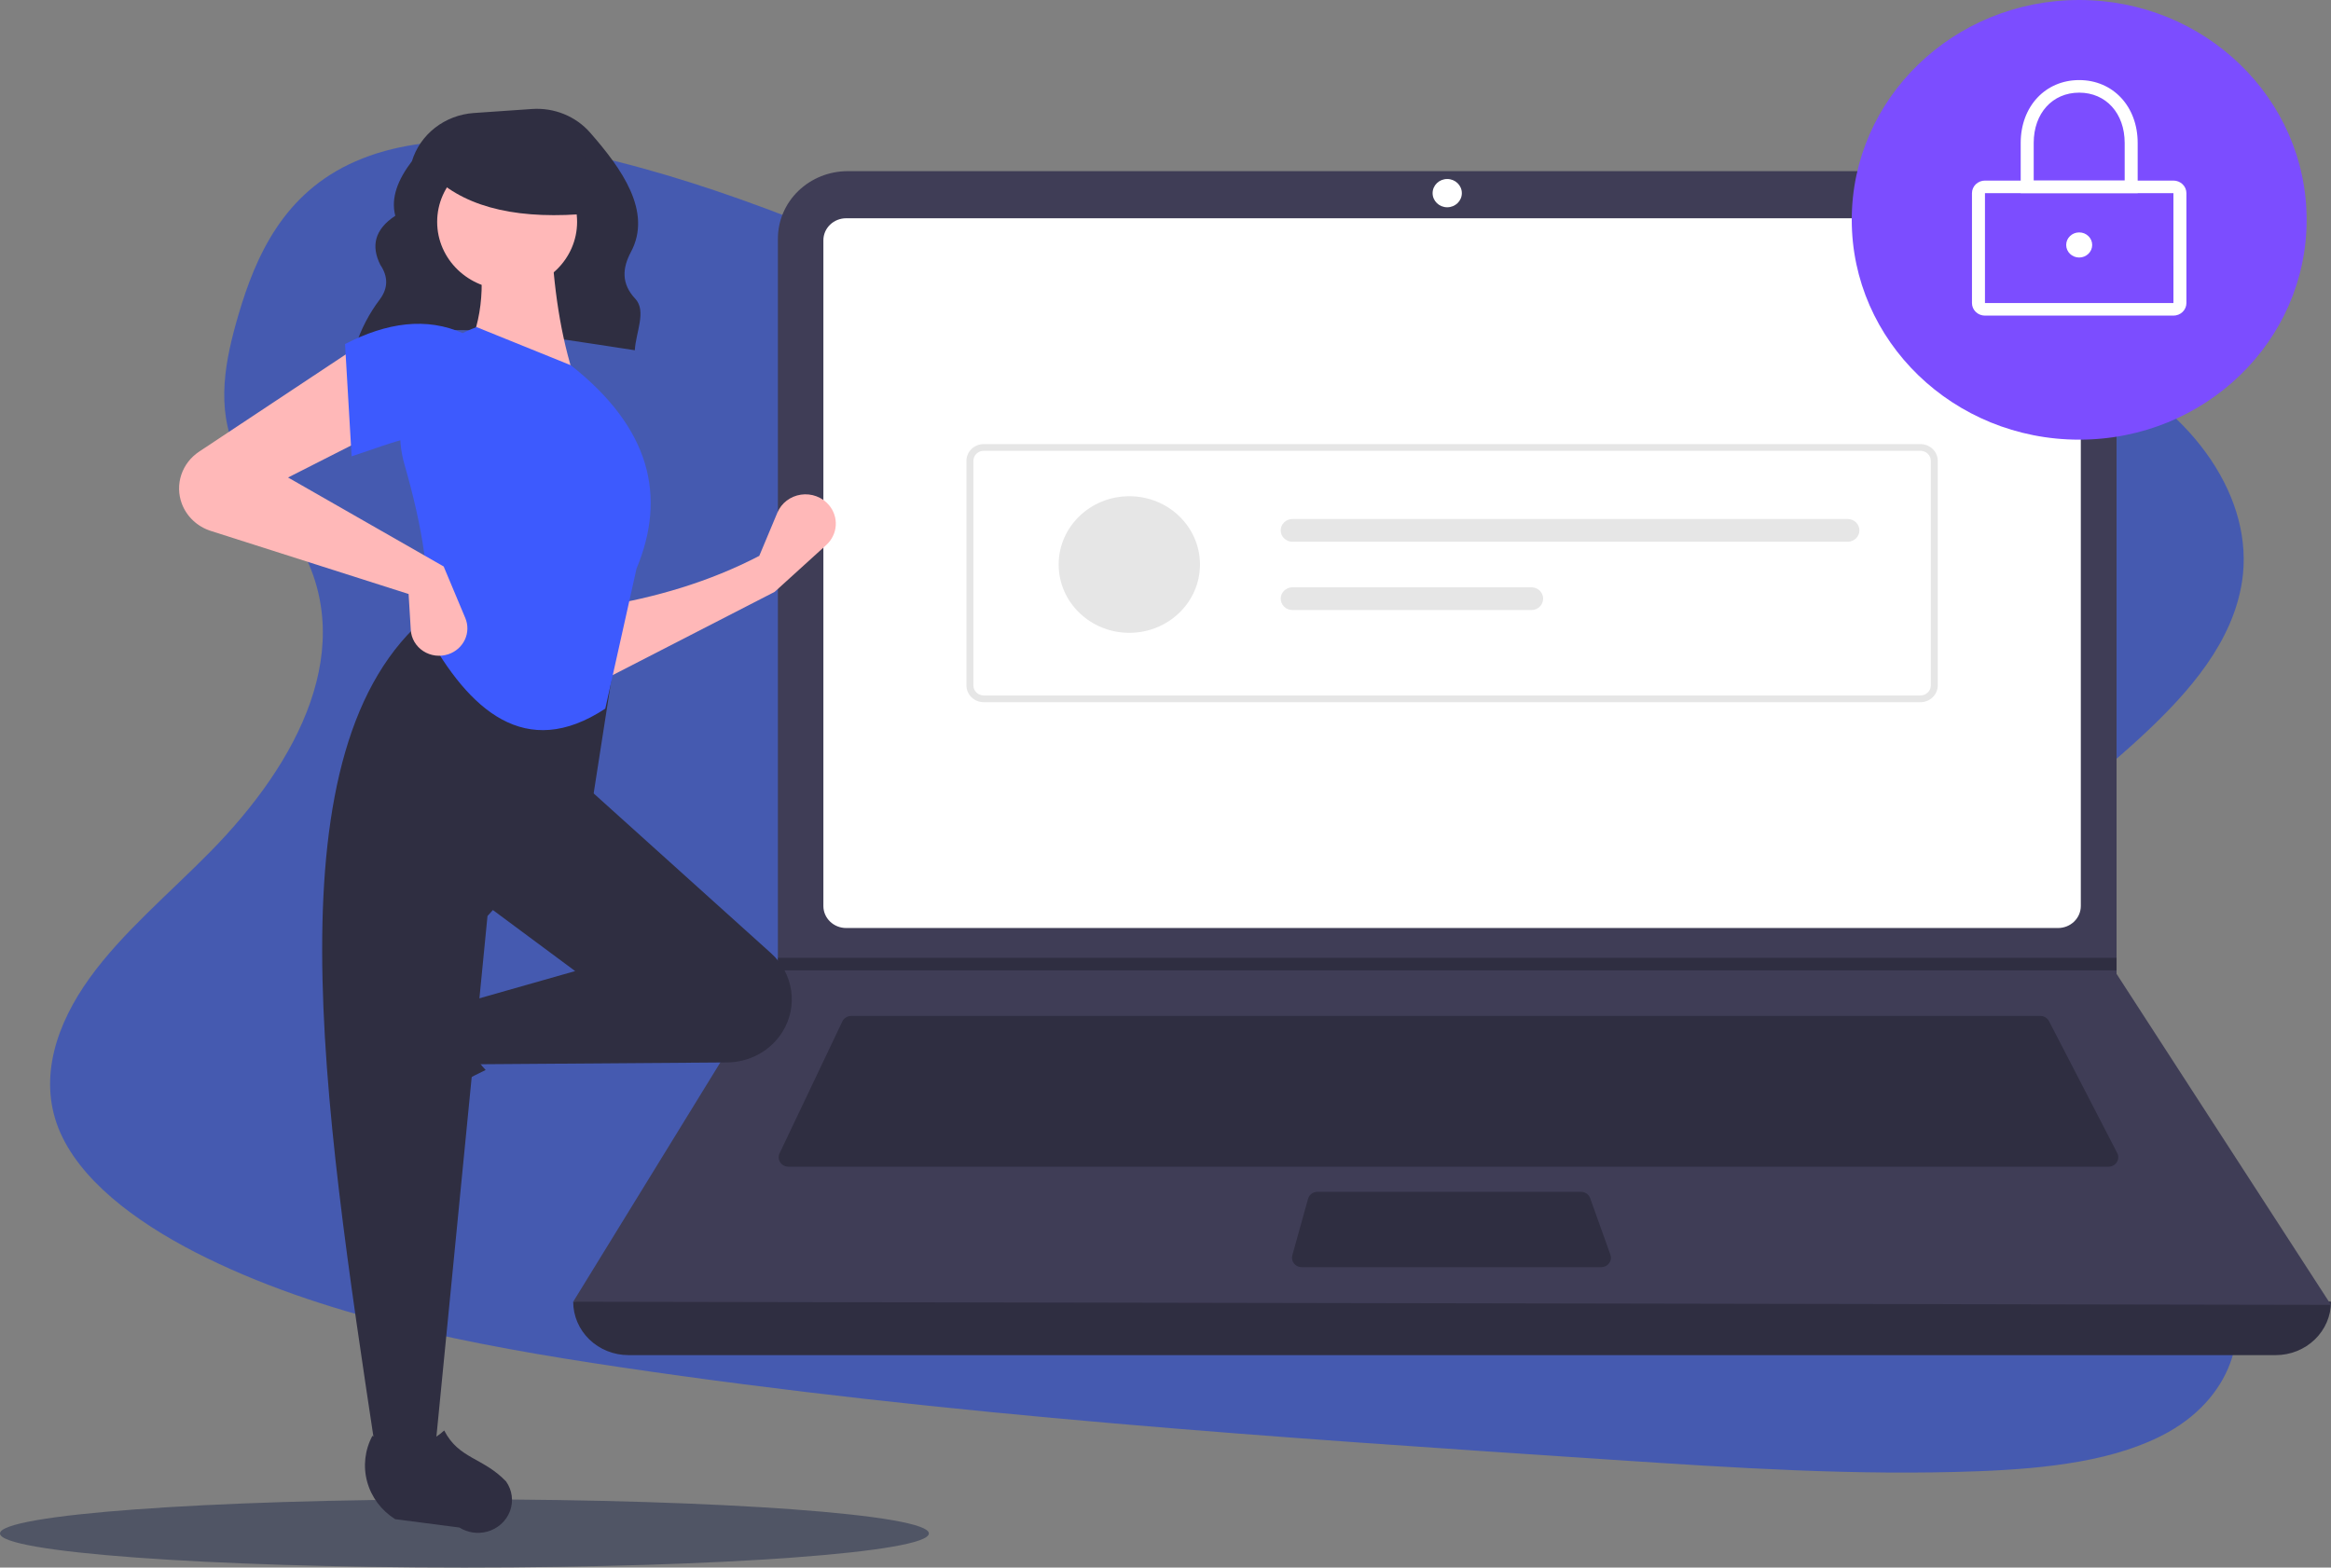
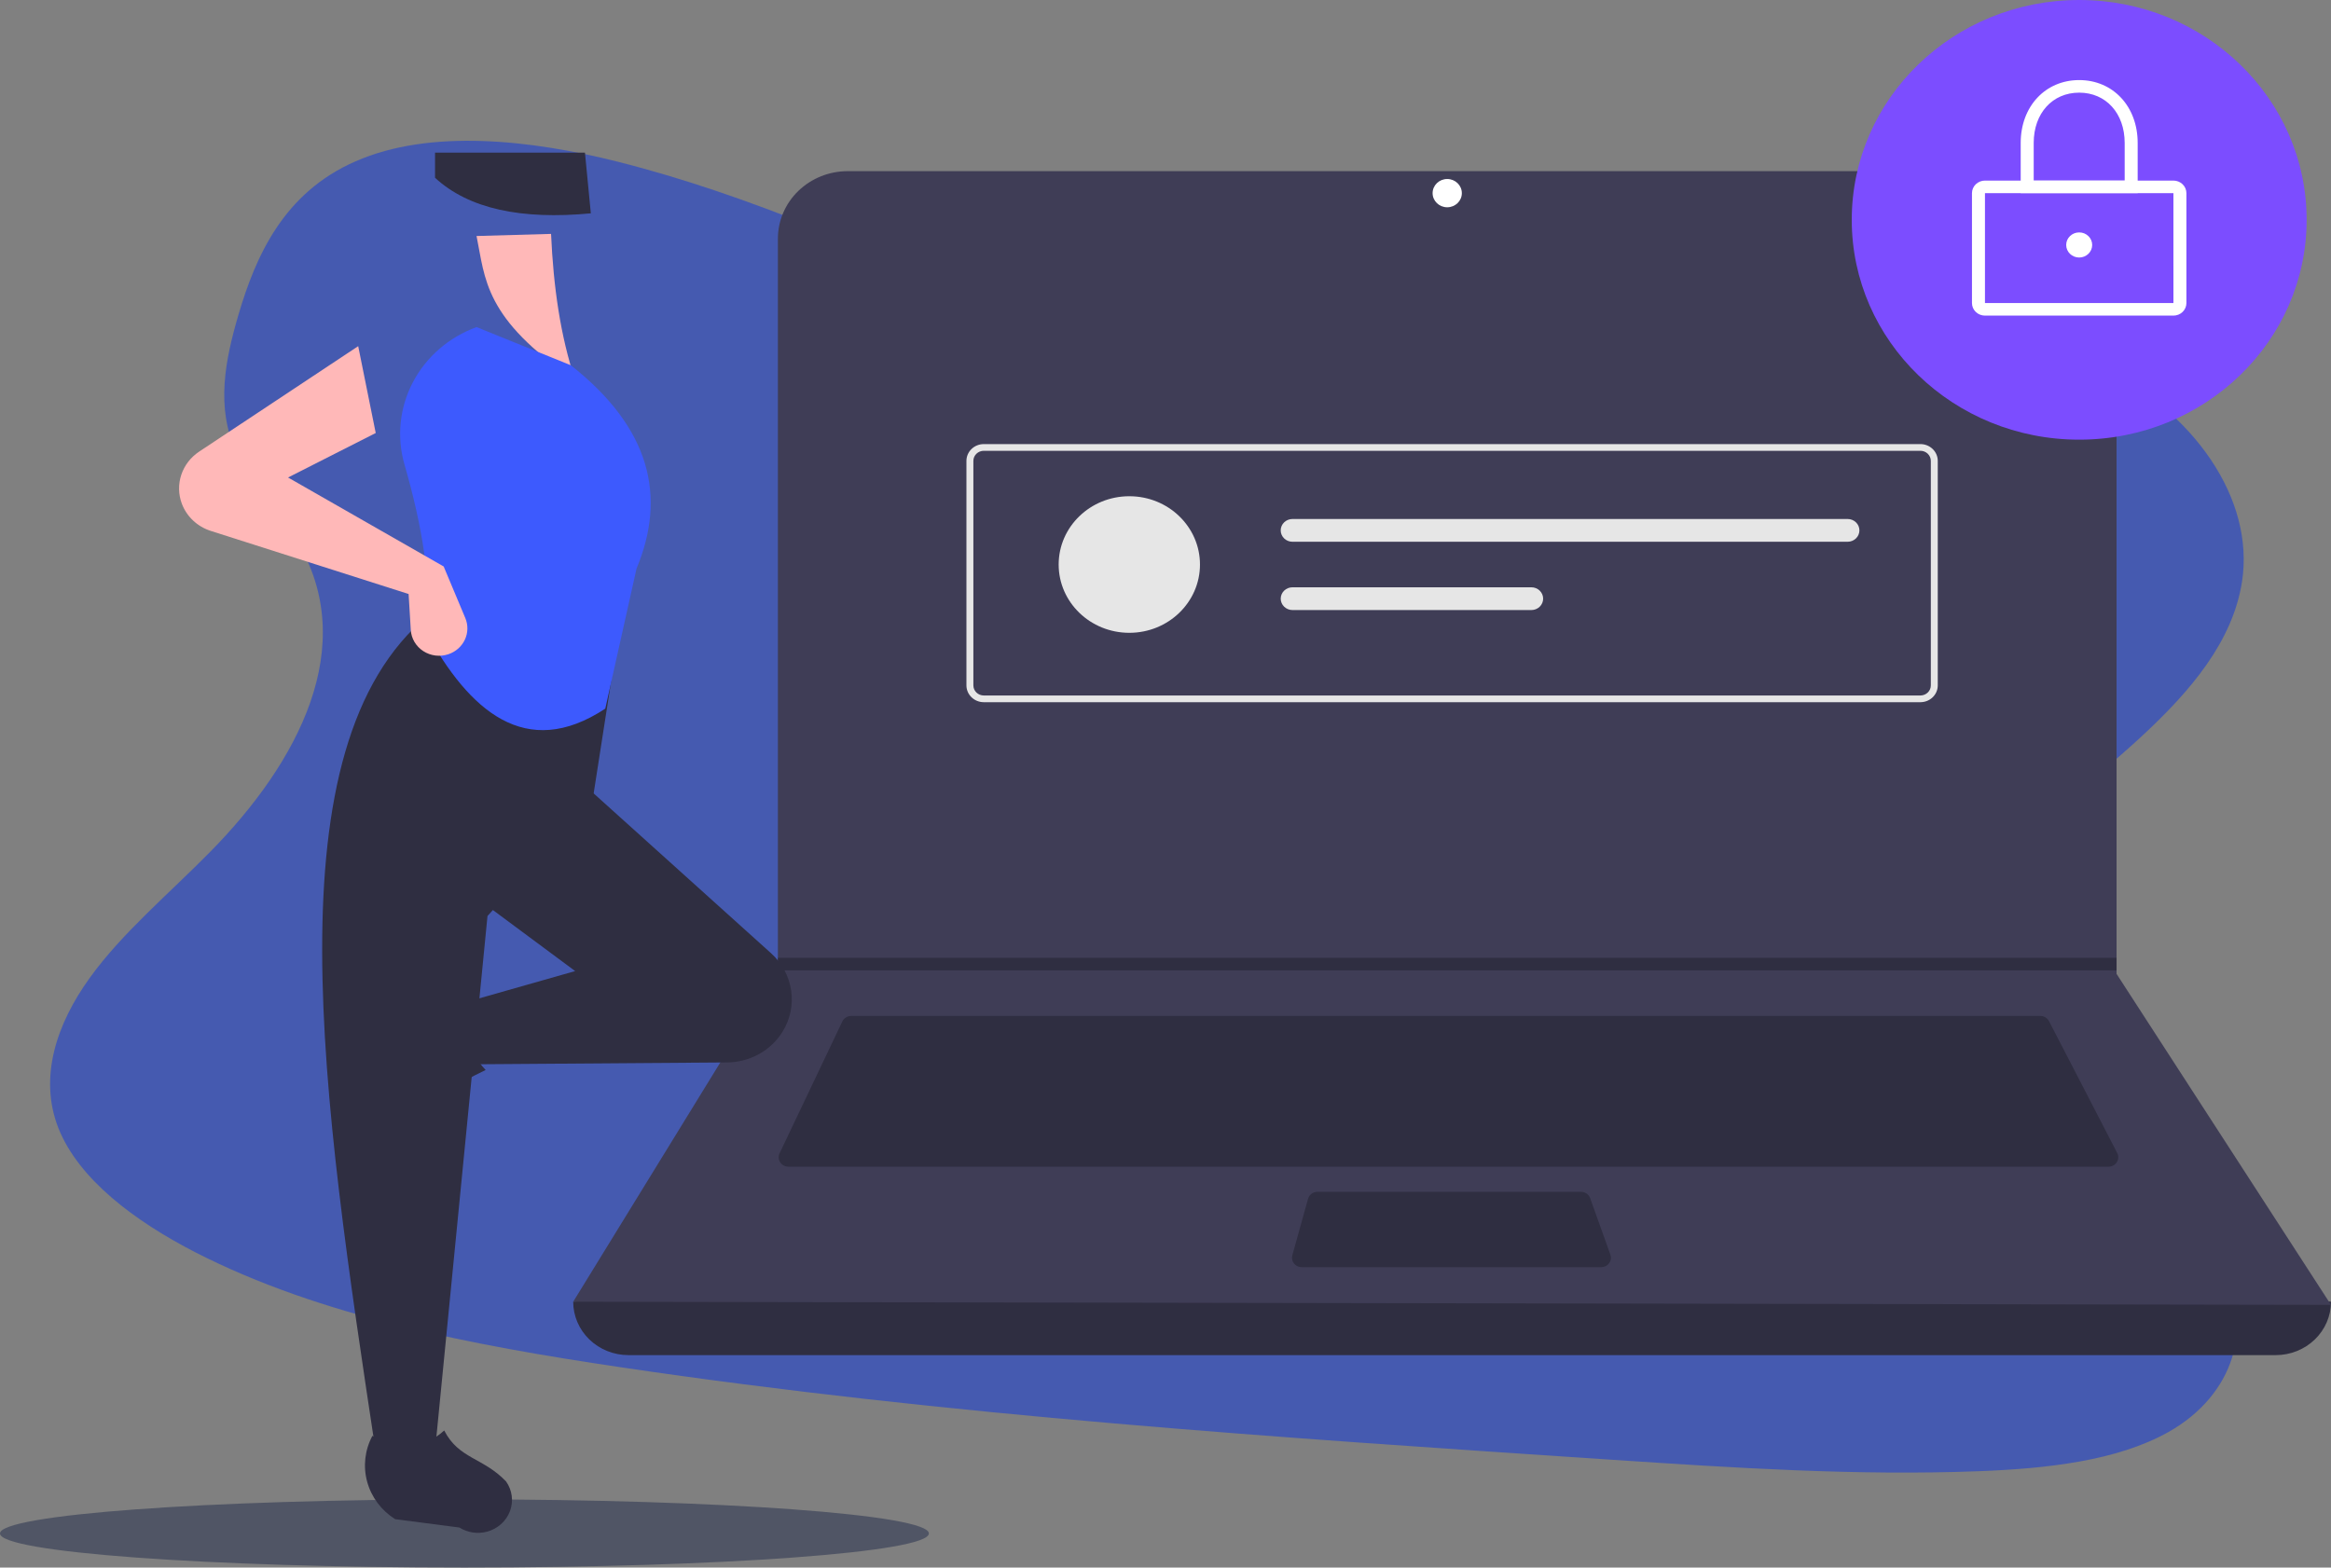
<svg xmlns="http://www.w3.org/2000/svg" width="449" height="302" viewBox="0 0 449 302" fill="none">
  <rect x="0" y="0" width="449" height="302" fill="#808080" stroke="none" />
  <g clip-path="url(#clip0_380_60069)">
    <path d="M268.526 81.887C241.549 78.659 216.434 69.047 192.561 58.892C168.689 48.737 145.058 37.744 119.007 31.159C102.282 26.937 82.86 24.763 68.499 31.078C54.658 37.111 49.262 49.278 45.907 60.728C43.387 69.346 41.52 78.474 45.503 87.069C48.244 93.052 53.637 98.375 57.176 104.185C69.427 124.425 57.405 146.925 40.527 164.07C32.63 172.118 23.587 179.652 17.27 188.417C10.952 197.182 7.368 207.547 11.275 217.404C15.19 227.18 25.886 235.237 37.71 241.308C61.755 253.609 90.904 259.164 119.434 263.393C182.581 272.773 246.572 276.987 310.396 281.227C334.028 282.8 357.746 284.34 381.194 283.438C394.198 282.94 407.743 281.467 417.675 275.897C430.297 268.811 434.503 255.267 427.488 244.308C415.722 225.955 379.275 218.344 371.627 199.054C367.42 188.433 373.72 177.618 382.047 168.913C399.89 150.218 428.32 134.942 431.864 112.04C434.298 96.287 422.862 79.274 403.64 69.992C383.473 60.256 354.418 58.6 337.803 70.198C320.706 82.121 292.368 84.749 268.526 81.887Z" fill="#455AB0" />
    <path d="M89.46 302C138.868 302 178.921 299.059 178.921 295.432C178.921 291.804 138.868 288.863 89.46 288.863C40.053 288.863 0 291.804 0 295.432C0 299.059 40.053 302 89.46 302Z" fill="#505565" />
-     <path d="M68.382 67.008C83.951 60.607 103.342 64.663 122.279 67.478C122.456 64.069 124.592 59.92 122.354 57.542C119.636 54.652 119.886 51.616 121.522 48.563C125.705 40.755 119.712 32.446 113.66 25.538C112.296 23.984 110.573 22.764 108.629 21.975C106.686 21.186 104.577 20.852 102.475 20.999L91.265 21.773C88.538 21.962 85.934 22.951 83.804 24.608C81.674 26.266 80.118 28.513 79.345 31.049C76.668 34.568 75.236 38.078 76.138 41.569C72.129 44.217 71.455 47.414 73.257 51.019C74.784 53.288 74.768 55.497 73.187 57.645C71.111 60.383 69.521 63.437 68.482 66.68L68.382 67.008Z" fill="#2F2E41" />
    <path d="M438.36 261.074H121.05C118.228 261.074 115.521 259.99 113.526 258.062C111.531 256.133 110.41 253.516 110.41 250.788C225.435 237.865 338.298 237.865 449 250.788C449 253.516 447.879 256.133 445.884 258.062C443.888 259.99 441.182 261.074 438.36 261.074Z" fill="#2F2E41" />
    <path d="M449 251.394L110.41 250.789L149.651 186.957L149.839 186.654V45.977C149.839 44.269 150.187 42.578 150.863 41.001C151.538 39.423 152.529 37.99 153.778 36.783C155.027 35.575 156.51 34.617 158.142 33.964C159.773 33.311 161.523 32.974 163.289 32.975H394.244C396.01 32.974 397.759 33.311 399.391 33.964C401.023 34.617 402.505 35.575 403.754 36.783C405.003 37.99 405.994 39.423 406.67 41.001C407.346 42.578 407.693 44.269 407.693 45.977V187.622L449 251.394Z" fill="#3F3D56" />
-     <path d="M162.982 42.05C161.821 42.052 160.707 42.498 159.886 43.292C159.064 44.086 158.602 45.163 158.601 46.286V174.554C158.602 175.677 159.064 176.753 159.886 177.547C160.707 178.341 161.821 178.788 162.982 178.789H396.428C397.589 178.788 398.703 178.341 399.524 177.547C400.345 176.753 400.807 175.677 400.809 174.554V46.286C400.808 45.163 400.346 44.086 399.524 43.292C398.703 42.498 397.589 42.052 396.428 42.05H162.982Z" fill="white" />
    <path d="M163.96 195.73C163.601 195.731 163.25 195.83 162.948 196.018C162.646 196.205 162.405 196.472 162.254 196.786L150.163 222.198C150.031 222.475 149.974 222.779 149.995 223.082C150.017 223.386 150.118 223.68 150.288 223.936C150.457 224.192 150.691 224.403 150.967 224.549C151.244 224.695 151.554 224.772 151.868 224.772H406.146C406.466 224.772 406.781 224.693 407.061 224.542C407.34 224.391 407.575 224.174 407.743 223.911C407.912 223.648 408.007 223.347 408.022 223.038C408.036 222.729 407.968 222.422 407.825 222.145L394.682 196.733C394.527 196.431 394.288 196.177 393.991 196C393.694 195.822 393.352 195.729 393.003 195.73H163.96Z" fill="#2F2E41" />
    <path d="M278.766 39.933C280.322 39.933 281.582 38.714 281.582 37.21C281.582 35.706 280.322 34.487 278.766 34.487C277.211 34.487 275.95 35.706 275.95 37.21C275.95 38.714 277.211 39.933 278.766 39.933Z" fill="white" />
    <path d="M253.773 229.612C253.36 229.613 252.959 229.744 252.631 229.987C252.304 230.23 252.068 230.57 251.96 230.955L248.927 241.846C248.852 242.115 248.842 242.397 248.898 242.67C248.954 242.944 249.074 243.201 249.249 243.422C249.425 243.643 249.65 243.822 249.909 243.946C250.167 244.069 250.452 244.133 250.74 244.133H308.421C308.721 244.133 309.016 244.064 309.282 243.931C309.548 243.799 309.777 243.606 309.951 243.371C310.124 243.135 310.237 242.862 310.279 242.576C310.322 242.29 310.293 241.997 310.195 241.724L306.296 230.833C306.168 230.477 305.928 230.168 305.61 229.949C305.292 229.73 304.912 229.612 304.521 229.612H253.773Z" fill="#2F2E41" />
    <path d="M407.693 184.537V186.957H149.651L149.845 186.655V184.537H407.693Z" fill="#2F2E41" />
    <path d="M400.496 84.705C424.692 84.705 444.306 65.743 444.306 42.353C444.306 18.962 424.692 0 400.496 0C376.3 0 356.686 18.962 356.686 42.353C356.686 65.743 376.3 84.705 400.496 84.705Z" fill="#7C4DFF" />
    <path d="M418.646 60.806H382.346C381.682 60.806 381.046 60.551 380.576 60.097C380.107 59.643 379.843 59.028 379.843 58.386V37.21C379.843 36.568 380.107 35.953 380.577 35.499C381.046 35.046 381.682 34.791 382.346 34.79H418.646C419.31 34.791 419.946 35.046 420.415 35.499C420.885 35.953 421.149 36.568 421.149 37.21V58.386C421.149 59.028 420.885 59.643 420.415 60.097C419.946 60.551 419.31 60.806 418.646 60.806ZM382.346 37.21V58.386H418.648L418.646 37.21L382.346 37.21Z" fill="white" />
    <path d="M411.761 37.21H389.23V27.529C389.23 20.517 393.968 15.428 400.496 15.428C407.023 15.428 411.761 20.517 411.761 27.529L411.761 37.21ZM391.734 34.79H409.258V27.529C409.258 21.829 405.655 17.849 400.496 17.849C395.337 17.849 391.734 21.829 391.734 27.529L391.734 34.79Z" fill="white" />
    <path d="M400.496 49.613C401.878 49.613 402.999 48.53 402.999 47.193C402.999 45.856 401.878 44.773 400.496 44.773C399.113 44.773 397.992 45.856 397.992 47.193C397.992 48.53 399.113 49.613 400.496 49.613Z" fill="white" />
    <path d="M369.913 135.282H189.497C188.611 135.281 187.762 134.94 187.136 134.334C186.51 133.729 186.157 132.908 186.156 132.052V88.787C186.157 87.931 186.51 87.11 187.136 86.504C187.762 85.899 188.611 85.558 189.497 85.557H369.913C370.798 85.558 371.648 85.899 372.274 86.504C372.9 87.11 373.253 87.931 373.254 88.787V132.052C373.253 132.908 372.9 133.729 372.274 134.334C371.648 134.94 370.798 135.281 369.913 135.282ZM189.497 86.849C188.966 86.85 188.456 87.054 188.08 87.418C187.705 87.781 187.493 88.273 187.493 88.787V132.052C187.493 132.566 187.705 133.058 188.08 133.421C188.456 133.785 188.966 133.989 189.497 133.99H369.913C370.444 133.989 370.954 133.785 371.329 133.421C371.705 133.058 371.917 132.566 371.917 132.052V88.787C371.917 88.273 371.705 87.781 371.329 87.418C370.954 87.054 370.444 86.85 369.913 86.849L189.497 86.849Z" fill="#E6E6E6" />
    <path d="M217.53 121.916C225.047 121.916 231.14 116.026 231.14 108.76C231.14 101.493 225.047 95.603 217.53 95.603C210.014 95.603 203.921 101.493 203.921 108.76C203.921 116.026 210.014 121.916 217.53 121.916Z" fill="#E6E6E6" />
    <path d="M248.962 99.988C248.664 99.988 248.368 100.044 248.093 100.154C247.817 100.264 247.567 100.426 247.356 100.629C247.145 100.833 246.977 101.075 246.863 101.341C246.749 101.607 246.69 101.893 246.69 102.181C246.69 102.469 246.749 102.755 246.863 103.021C246.977 103.287 247.145 103.529 247.356 103.733C247.567 103.937 247.817 104.098 248.093 104.208C248.368 104.318 248.664 104.374 248.962 104.374H355.894C356.495 104.374 357.072 104.143 357.498 103.732C357.923 103.32 358.162 102.763 358.162 102.181C358.162 101.6 357.923 101.042 357.498 100.631C357.072 100.219 356.495 99.988 355.894 99.988H248.962Z" fill="#E6E6E6" />
    <path d="M248.962 113.145C248.36 113.145 247.783 113.376 247.358 113.787C246.932 114.198 246.693 114.756 246.693 115.338C246.693 115.919 246.932 116.477 247.358 116.888C247.783 117.3 248.36 117.531 248.962 117.531H294.975C295.576 117.531 296.153 117.3 296.579 116.888C297.004 116.477 297.243 115.919 297.243 115.338C297.243 114.756 297.004 114.198 296.579 113.787C296.153 113.376 295.576 113.145 294.975 113.145H248.962Z" fill="#E6E6E6" />
-     <path d="M149.207 114.032L115.856 131.173L115.434 116.889C126.319 115.132 136.676 112.074 146.252 107.094L149.74 98.763C150.12 97.855 150.738 97.059 151.533 96.451C152.327 95.844 153.272 95.447 154.273 95.299C155.275 95.151 156.299 95.258 157.245 95.608C158.191 95.959 159.026 96.541 159.669 97.297C160.61 98.405 161.08 99.816 160.985 101.246C160.889 102.676 160.235 104.017 159.155 104.998L149.207 114.032Z" fill="#FFB8B8" />
    <path d="M67.717 212.999C67.474 212.136 67.422 211.233 67.565 210.35C67.709 209.467 68.044 208.623 68.549 207.874L75.875 197.004C77.608 194.433 80.267 192.576 83.336 191.794C86.405 191.011 89.665 191.358 92.485 192.768C89.406 197.835 89.835 202.279 93.548 206.142C87.784 208.863 82.456 212.374 77.731 216.567C76.868 217.135 75.877 217.496 74.841 217.62C73.805 217.743 72.753 217.626 71.773 217.276C70.793 216.927 69.914 216.357 69.209 215.613C68.503 214.869 67.992 213.973 67.717 212.999Z" fill="#2F2E41" />
    <path d="M150.726 198.787C149.618 200.573 148.053 202.054 146.182 203.087C144.311 204.12 142.196 204.671 140.042 204.687L91.371 205.043L89.26 193.208L110.79 187.086L92.637 173.618L112.479 151.171L148.518 183.643C150.624 185.541 151.993 188.081 152.395 190.837C152.797 193.593 152.208 196.4 150.726 198.787Z" fill="#2F2E41" />
    <path d="M83.772 279.73H72.373C62.139 211.912 51.721 143.905 82.505 118.521L118.811 124.235L114.168 154.028L93.903 176.475L83.772 279.73Z" fill="#2F2E41" />
    <path d="M93.791 295.092C92.899 295.328 91.965 295.378 91.052 295.239C90.138 295.101 89.265 294.777 88.49 294.289L76.114 292.68C73.454 291.005 71.533 288.435 70.723 285.468C69.913 282.501 70.272 279.349 71.731 276.624C76.972 279.6 81.57 279.185 85.565 275.595C88.388 281.105 93.039 280.769 97.481 285.412C98.07 286.246 98.443 287.203 98.571 288.205C98.699 289.207 98.577 290.224 98.216 291.171C97.855 292.118 97.265 292.968 96.496 293.65C95.726 294.332 94.799 294.827 93.791 295.092Z" fill="#2F2E41" />
-     <path d="M110.79 73.22L89.682 68.323C93.187 61.385 93.476 53.666 91.792 45.468L106.146 45.06C106.596 55.255 107.957 64.779 110.79 73.22Z" fill="#FFB8B8" />
+     <path d="M110.79 73.22C93.187 61.385 93.476 53.666 91.792 45.468L106.146 45.06C106.596 55.255 107.957 64.779 110.79 73.22Z" fill="#FFB8B8" />
    <path d="M116.591 136.523C101.225 146.646 90.368 136.87 82.083 121.786C83.234 112.557 81.37 101.512 77.917 89.51C76.382 84.217 76.955 78.559 79.524 73.654C82.093 68.749 86.47 64.954 91.793 63.017L109.946 70.363C125.36 82.509 128.394 95.666 122.611 109.543L116.591 136.523Z" fill="#3D5AFE" />
    <path d="M72.373 83.423L55.486 91.993L85.46 109.135L89.631 119.08C89.909 119.744 90.045 120.455 90.029 121.172C90.014 121.888 89.848 122.593 89.541 123.245C89.234 123.897 88.793 124.482 88.245 124.964C87.697 125.446 87.053 125.815 86.353 126.048C85.556 126.314 84.708 126.398 83.872 126.293C83.037 126.188 82.238 125.898 81.538 125.445C80.838 124.992 80.257 124.388 79.838 123.682C79.42 122.975 79.177 122.184 79.127 121.372L78.705 114.44L40.609 102.287C39.325 101.877 38.155 101.191 37.187 100.279C36.218 99.368 35.477 98.255 35.019 97.026C34.352 95.234 34.318 93.278 34.922 91.465C35.527 89.653 36.736 88.085 38.361 87.007L68.996 66.69L72.373 83.423Z" fill="#FFB8B8" />
-     <path d="M89.26 85.055C82.217 82.072 75.813 85.313 67.729 87.912L66.463 66.282C74.489 62.146 82.142 61.031 89.26 64.241L89.26 85.055Z" fill="#3D5AFE" />
-     <path d="M97.684 55.774C105.127 55.774 111.161 49.941 111.161 42.745C111.161 35.55 105.127 29.717 97.684 29.717C90.241 29.717 84.207 35.55 84.207 42.745C84.207 49.941 90.241 55.774 97.684 55.774Z" fill="#FFB8B8" />
    <path d="M113.807 41.101C100.464 42.365 90.296 40.255 83.798 34.248V29.411H112.675L113.807 41.101Z" fill="#2F2E41" />
  </g>
  <defs>
    <clipPath id="clip0_380_60069">
      <rect width="449" height="302" fill="white" />
    </clipPath>
  </defs>
</svg>